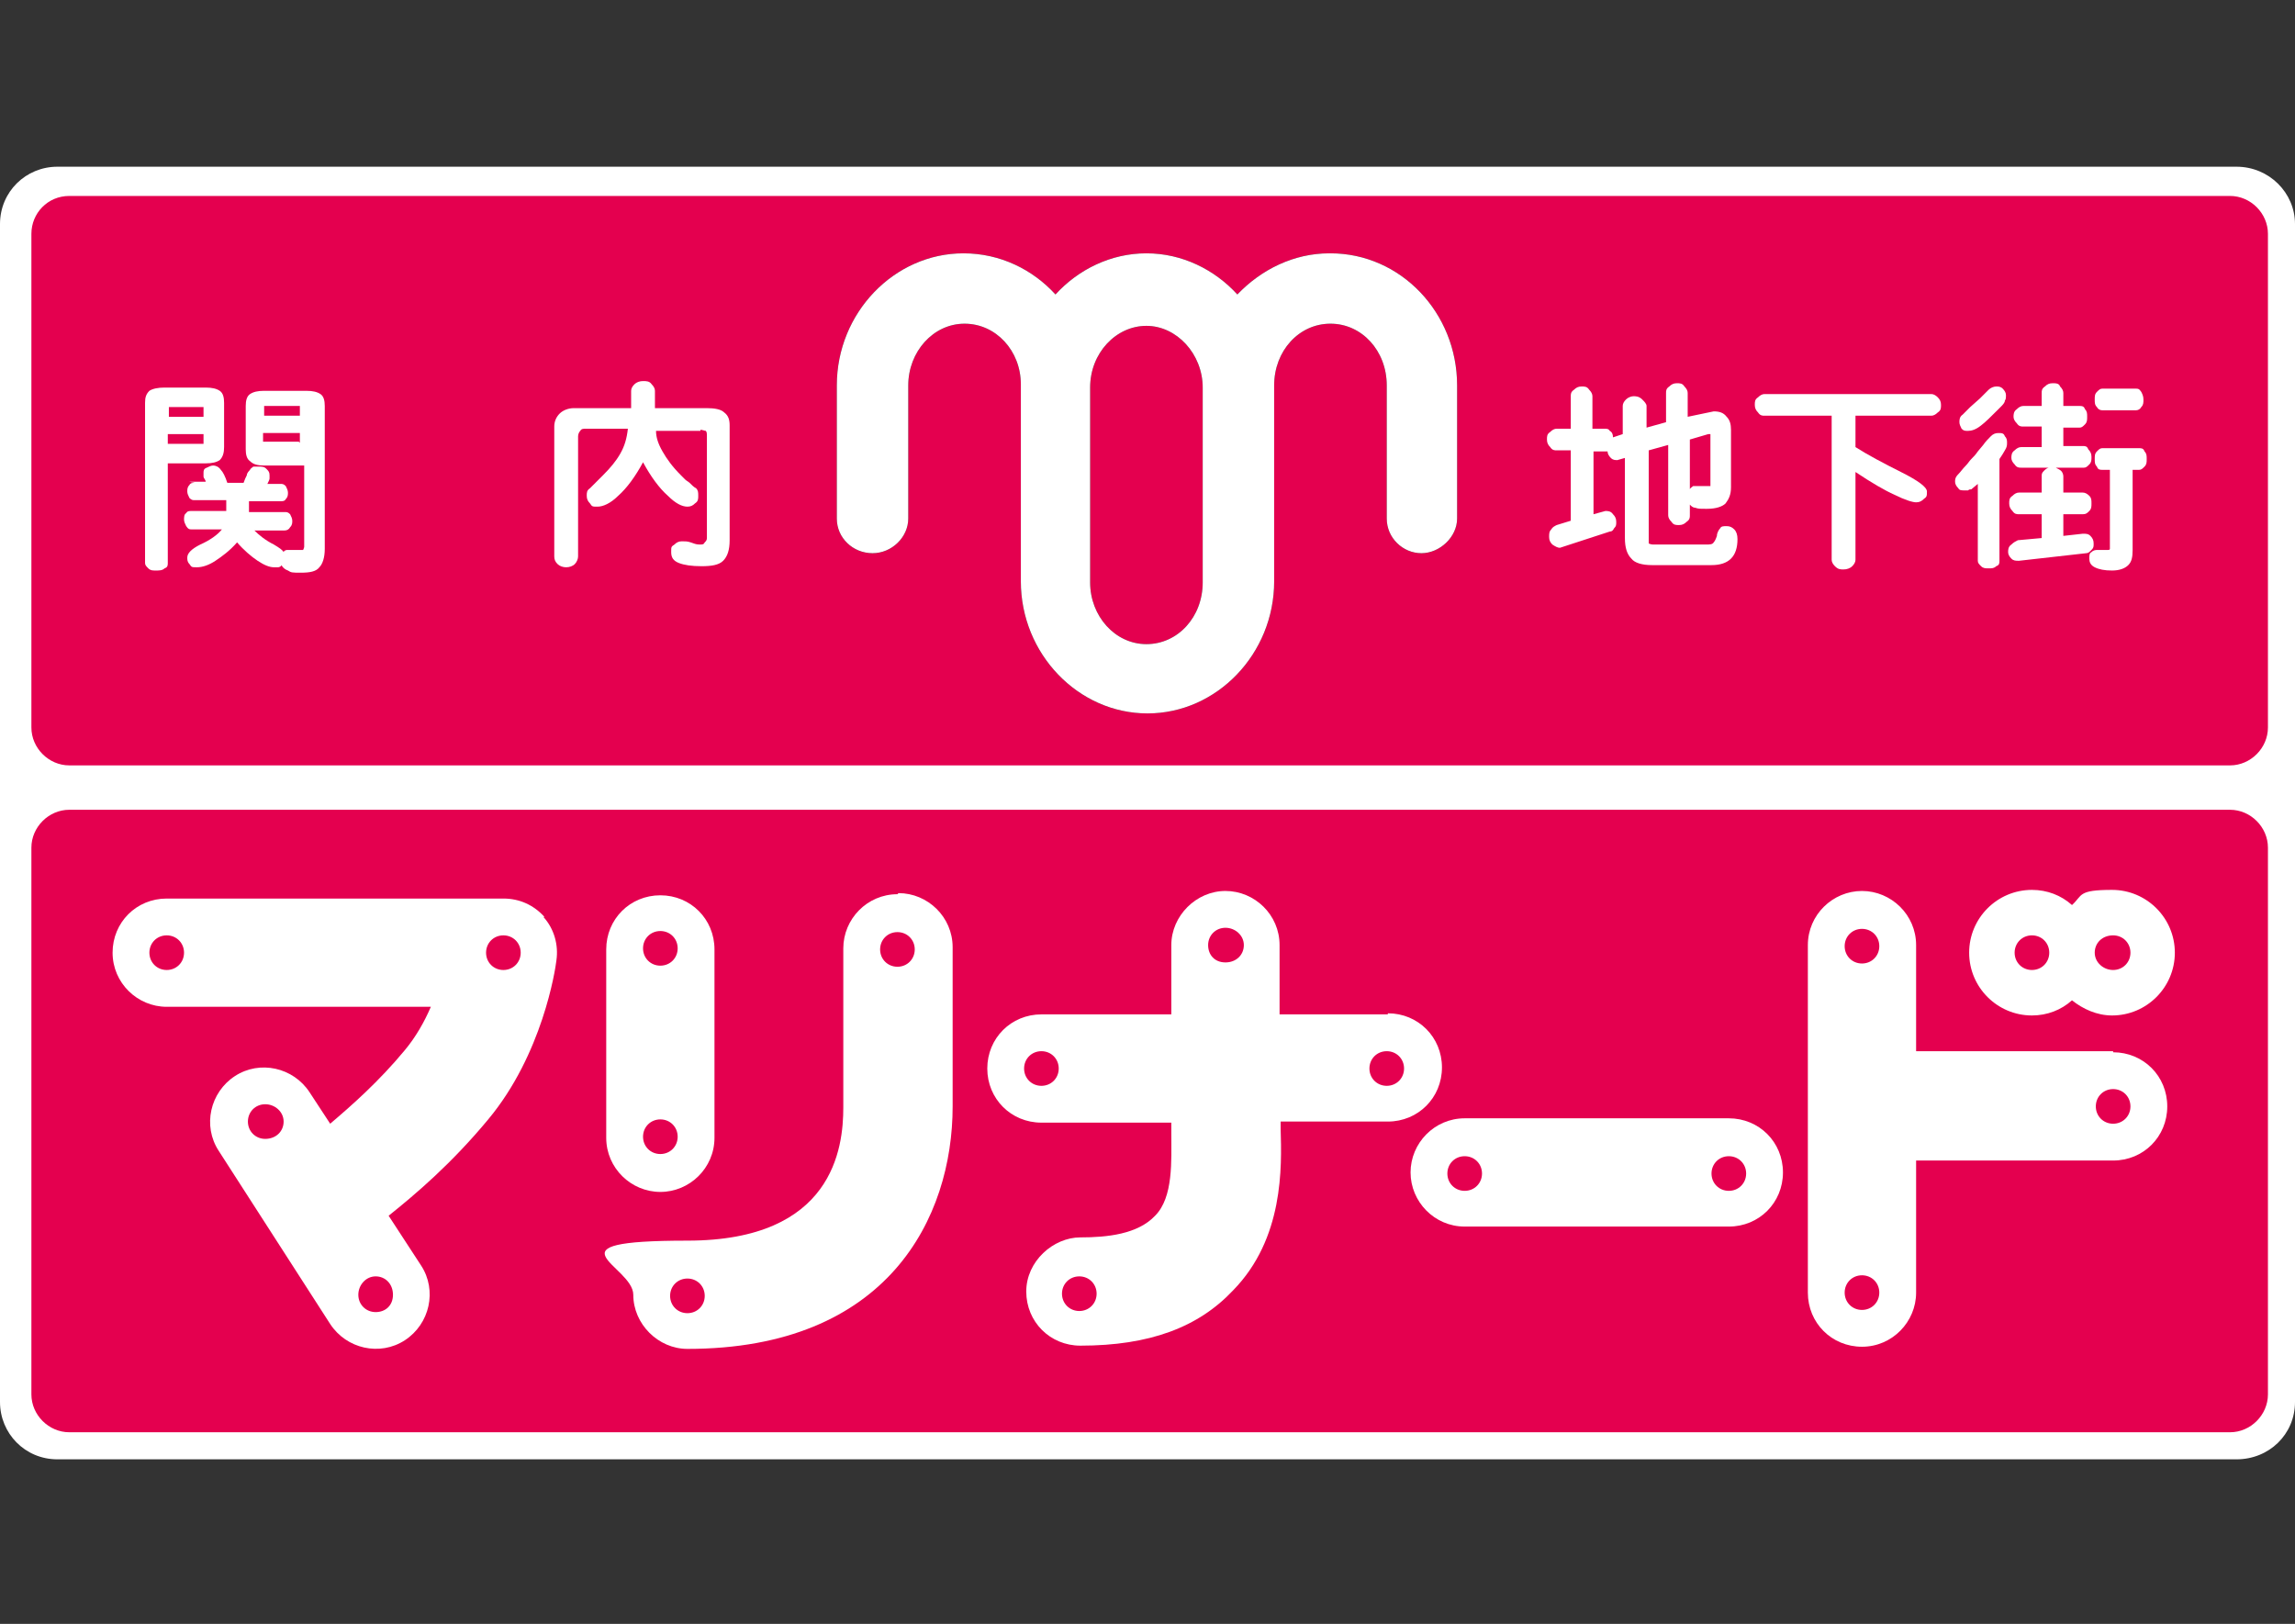
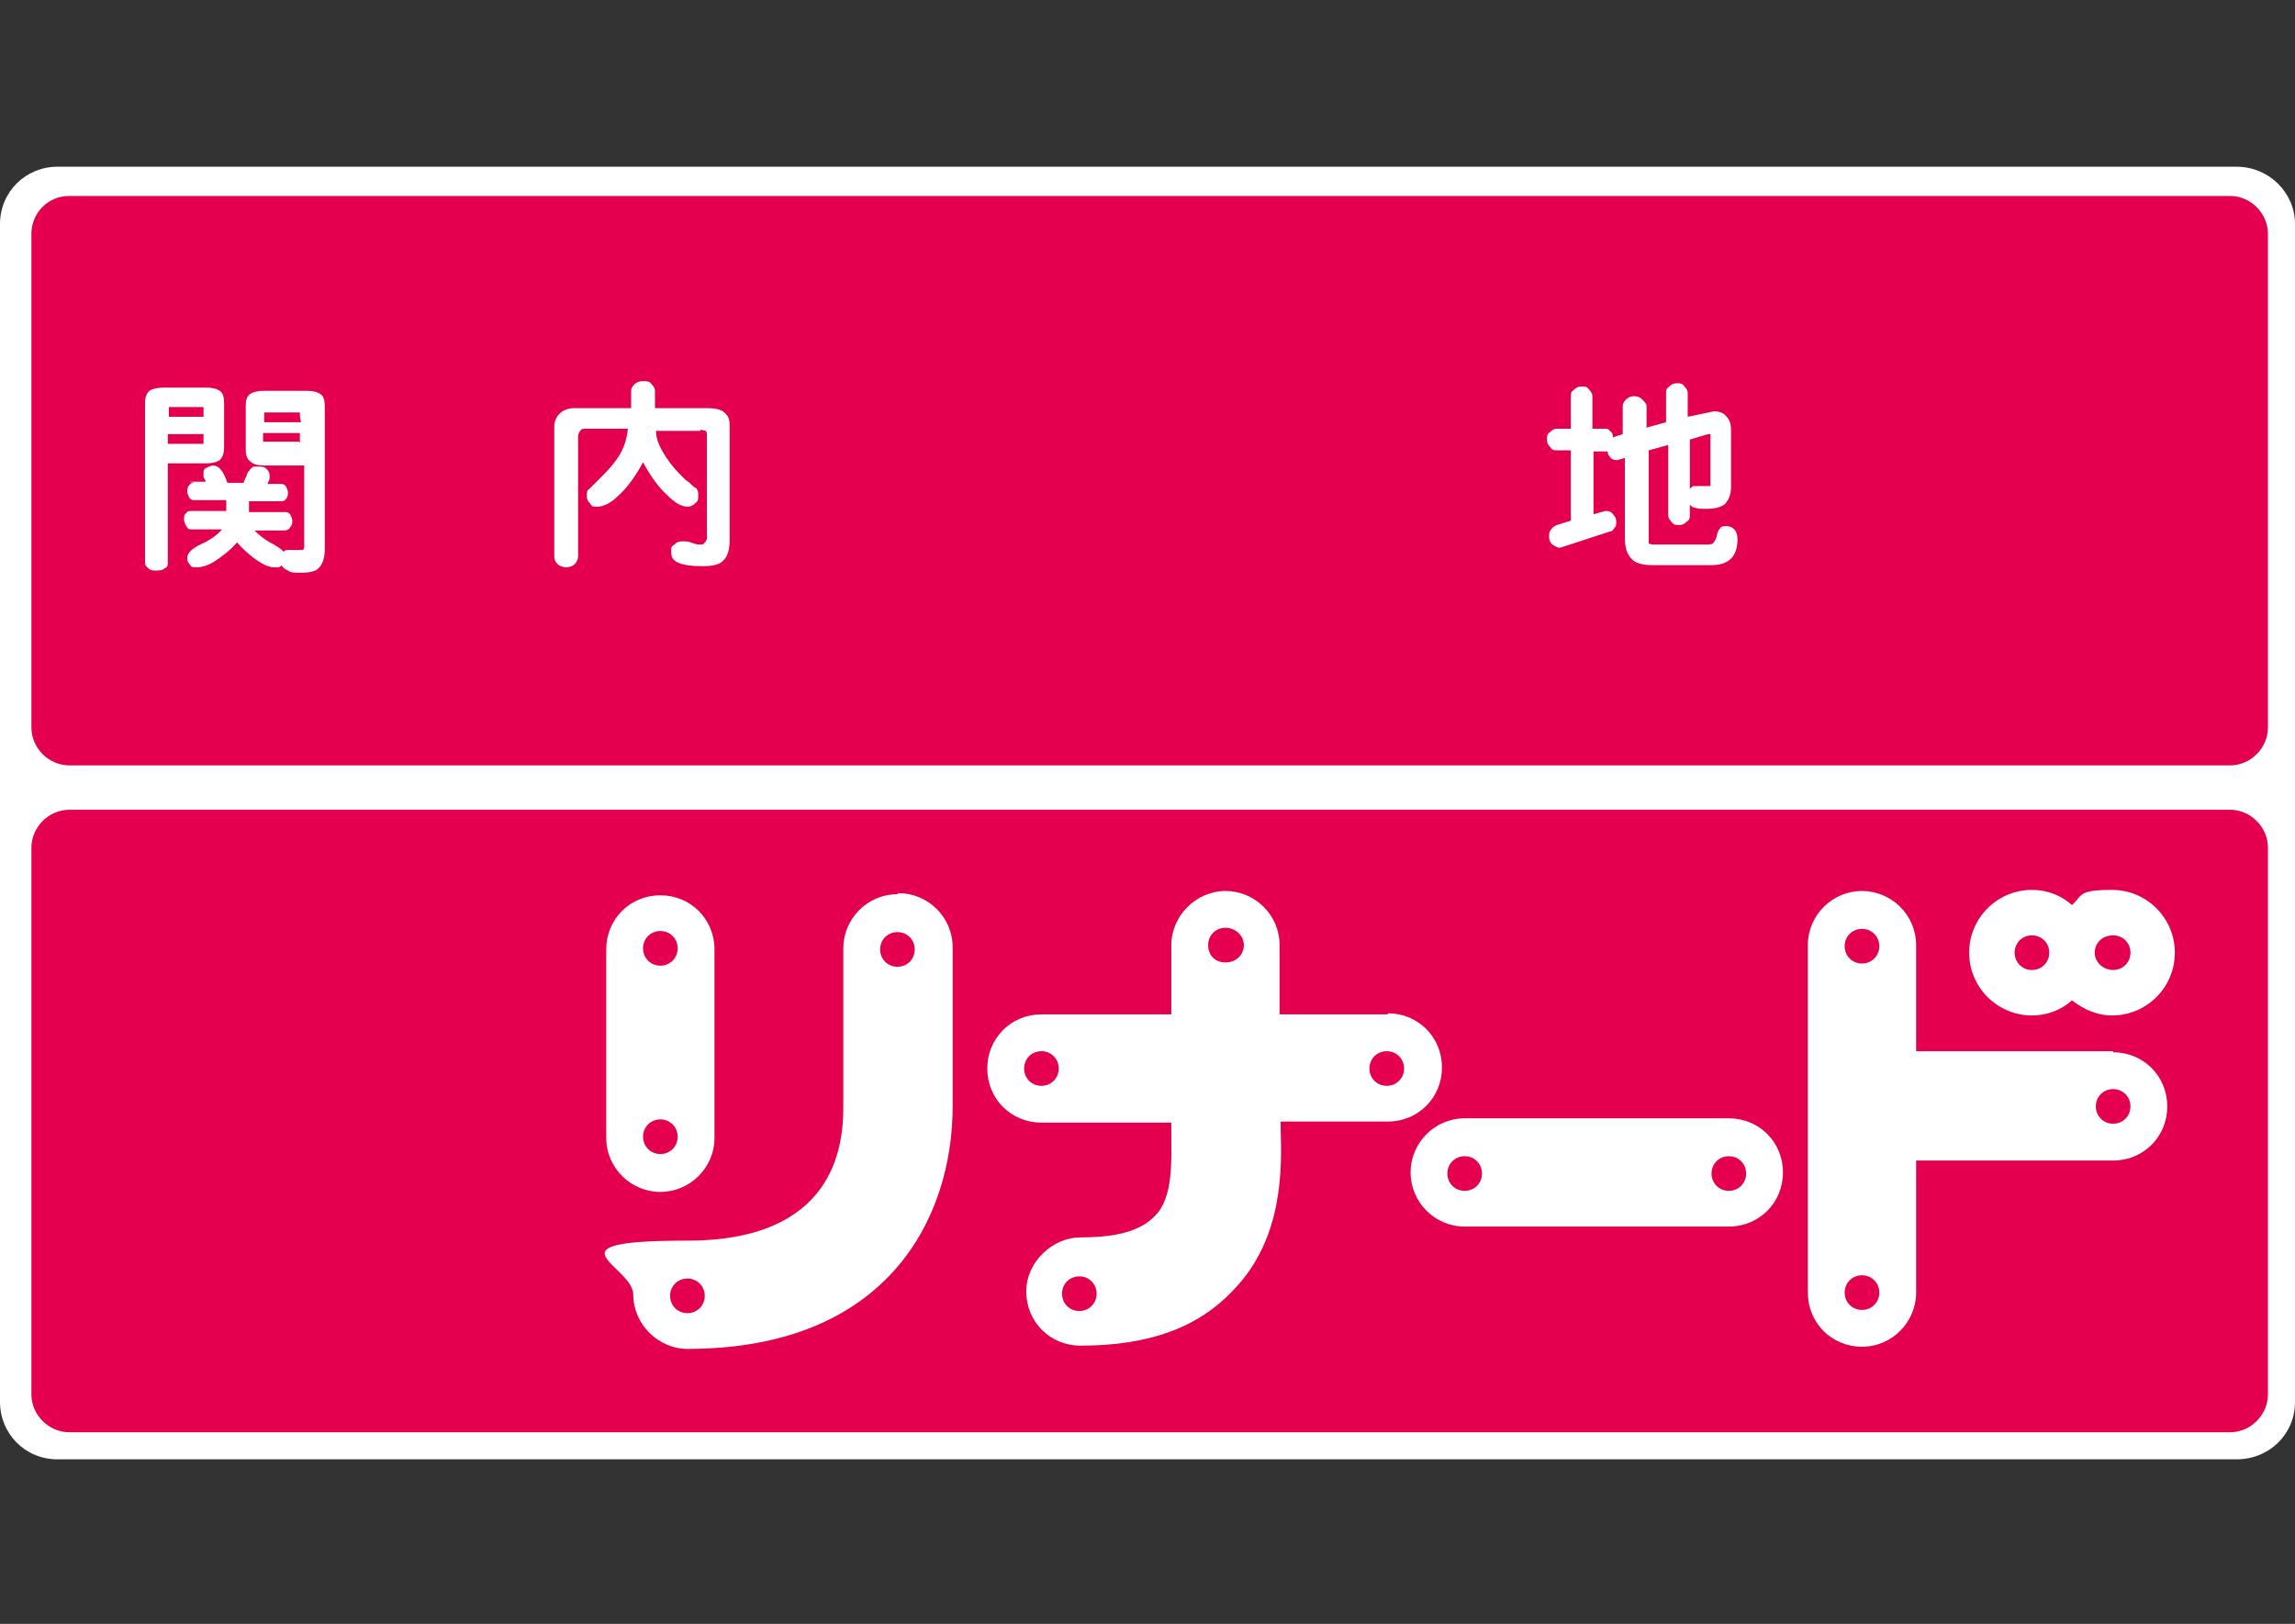
<svg xmlns="http://www.w3.org/2000/svg" id="_レイヤー_1" data-name="レイヤー_1" version="1.1" viewBox="0 0 212 150">
  <rect x="0" y="0" width="212" height="150" fill="#333333" stroke="none" />
  <defs>
    <style>
      .st0 {
        fill: #e4004f;
      }

      .st1 {
        fill: #231815;
      }

      .st2 {
        fill: #fff;
      }
    </style>
  </defs>
  <path class="st2" d="M212,129.5c0,3-2.4,5.3-5.4,5.3H5.3c-3,0-5.3-2.4-5.3-5.3V20.7c0-3,2.4-5.3,5.3-5.3h201.3c3,0,5.4,2.4,5.4,5.3v108.8Z" />
  <g>
    <g>
      <path class="st0" d="M209.5,67.2c0,1.9-1.6,3.5-3.5,3.5H6.4c-1.9,0-3.5-1.6-3.5-3.5V21.6c0-1.9,1.5-3.5,3.5-3.5h199.6c1.9,0,3.5,1.6,3.5,3.5v45.6Z" />
      <g>
-         <path class="st1" d="M122.8,23.4c-3.3,0-6.3,1.5-8.5,3.8-2.1-2.3-5.1-3.8-8.4-3.8s-6.3,1.5-8.4,3.8c-2.1-2.3-5.1-3.8-8.5-3.8-6.4,0-11.7,5.5-11.7,12.2v12.3c0,1.8,1.5,3.2,3.3,3.2s3.3-1.5,3.3-3.2v-12.3c0-3.1,2.3-5.7,5.2-5.7s5.2,2.5,5.2,5.6h0v18.2c0,6.7,5.3,12.2,11.7,12.2s11.7-5.5,11.7-12.2v-18.1h0c0-3.2,2.3-5.7,5.2-5.7s5.2,2.5,5.2,5.7v12.3c0,1.8,1.5,3.2,3.2,3.2s3.3-1.5,3.3-3.2v-12.3c0-6.7-5.2-12.2-11.7-12.2ZM111.1,53.8c0,3.2-2.3,5.7-5.2,5.7s-5.2-2.6-5.2-5.7v-10.7s0,0,0,0v-7.3h0c0-3.2,2.4-5.7,5.2-5.7s5.2,2.6,5.2,5.7v7.3h0v10.8Z" />
-         <path class="st2" d="M122.8,23.4c-3.3,0-6.3,1.5-8.5,3.8-2.1-2.3-5.1-3.8-8.4-3.8s-6.3,1.5-8.4,3.8c-2.1-2.3-5.1-3.8-8.5-3.8-6.4,0-11.7,5.5-11.7,12.2v12.3c0,1.8,1.5,3.2,3.3,3.2s3.3-1.5,3.3-3.2v-12.3c0-3.1,2.3-5.7,5.2-5.7s5.2,2.5,5.2,5.6h0v18.2c0,6.7,5.3,12.2,11.7,12.2s11.7-5.5,11.7-12.2v-18.1h0c0-3.2,2.3-5.7,5.2-5.7s5.2,2.5,5.2,5.7v12.3c0,1.8,1.5,3.2,3.2,3.2s3.3-1.5,3.3-3.2v-12.3c0-6.7-5.2-12.2-11.7-12.2ZM111.1,53.8c0,3.2-2.3,5.7-5.2,5.7s-5.2-2.6-5.2-5.7v-10.7s0,0,0,0v-7.3h0c0-3.2,2.4-5.7,5.2-5.7s5.2,2.6,5.2,5.7v7.3h0v10.8Z" />
+         </g>
+       <g>
+         <path class="st2" d="M156.1,46.3v1.3c0,.2,0,.4-.3.6-.2.2-.4.3-.7.3s-.5,0-.7-.3c-.2-.2-.3-.4-.3-.6v-6.5l-1.8.5v8.2c0,.2,0,.3,0,.4,0,0,.2.1.4.1h4.9c.3,0,.6,0,.7-.2.1-.1.2-.3.3-.6,0-.3.2-.6.3-.7.1-.2.3-.2.6-.2s.5.1.7.3c.2.2.3.5.3.9,0,.8-.2,1.4-.6,1.8-.4.4-1,.6-1.8.6h-5.5c-.9,0-1.6-.2-1.9-.6-.4-.4-.6-1-.6-1.9v-7.4l-.7.2c-.2,0-.4,0-.6-.2-.2-.2-.3-.4-.3-.6h-1.3v5.8l1.1-.3c.2,0,.5,0,.7.3.2.2.3.4.3.7s0,.4-.2.6c-.1.2-.2.3-.4.3l-4.6,1.5c-.2,0-.4-.1-.7-.3-.2-.2-.3-.4-.3-.7s0-.5.2-.7c.1-.2.3-.3.5-.4l1.3-.4v-6.5h-1.3c-.2,0-.4,0-.6-.3-.2-.2-.3-.4-.3-.7s0-.5.3-.7c.2-.2.4-.3.6-.3h1.3v-3c0-.2,0-.4.3-.6.2-.2.4-.3.7-.3s.5,0,.7.3c.2.2.3.4.3.6v3h1.1c.2,0,.4,0,.5.2.2.1.3.3.3.6l.9-.3v-2.6c0-.2.1-.4.3-.6.2-.2.5-.3.7-.3s.5,0,.8.3c.2.2.4.4.4.6v2l1.8-.5v-2.7c0-.2,0-.4.3-.6.2-.2.4-.3.7-.3s.5,0,.7.3c.2.2.3.4.3.6v2.2l2.4-.5c.5,0,.9.1,1.2.5.3.3.4.7.4,1.2v5.3c0,.7-.2,1.1-.5,1.5-.3.3-.9.5-1.7.5s-.8,0-1.1-.1c-.3,0-.5-.3-.7-.5ZM156.1,40.5v4.7c0-.1.2-.2.3-.3.1,0,.3,0,.4,0h.9c.1,0,.2,0,.3,0,0,0,0-.2,0-.3v-4.3c0-.1,0-.2,0-.2,0,0-.1,0-.2,0l-1.7.5Z" />
      </g>
      <g>
-         <path class="st2" d="M156.1,46.3v1.3c0,.2,0,.4-.3.6-.2.2-.4.3-.7.3s-.5,0-.7-.3c-.2-.2-.3-.4-.3-.6v-6.5l-1.8.5v8.2c0,.2,0,.3,0,.4,0,0,.2.1.4.1h4.9c.3,0,.6,0,.7-.2.1-.1.2-.3.3-.6,0-.3.2-.6.3-.7.1-.2.3-.2.6-.2s.5.1.7.3c.2.2.3.5.3.9,0,.8-.2,1.4-.6,1.8-.4.4-1,.6-1.8.6h-5.5c-.9,0-1.6-.2-1.9-.6-.4-.4-.6-1-.6-1.9v-7.4l-.7.2c-.2,0-.4,0-.6-.2-.2-.2-.3-.4-.3-.6h-1.3v5.8l1.1-.3c.2,0,.5,0,.7.3.2.2.3.4.3.7s0,.4-.2.6c-.1.2-.2.3-.4.3l-4.6,1.5c-.2,0-.4-.1-.7-.3-.2-.2-.3-.4-.3-.7s0-.5.2-.7c.1-.2.3-.3.5-.4l1.3-.4v-6.5h-1.3c-.2,0-.4,0-.6-.3-.2-.2-.3-.4-.3-.7s0-.5.3-.7c.2-.2.4-.3.6-.3h1.3v-3c0-.2,0-.4.3-.6.2-.2.4-.3.7-.3s.5,0,.7.3c.2.2.3.4.3.6v3h1.1c.2,0,.4,0,.5.2.2.1.3.3.3.6l.9-.3v-2.6c0-.2.1-.4.3-.6.2-.2.5-.3.7-.3s.5,0,.8.3c.2.2.4.4.4.6v2l1.8-.5v-2.7c0-.2,0-.4.3-.6.2-.2.4-.3.7-.3s.5,0,.7.3c.2.2.3.4.3.6v2.2l2.4-.5c.5,0,.9.1,1.2.5.3.3.4.7.4,1.2v5.3c0,.7-.2,1.1-.5,1.5-.3.3-.9.5-1.7.5s-.8,0-1.1-.1c-.3,0-.5-.3-.7-.5ZM156.1,40.5v4.7c0-.1.2-.2.3-.3.1,0,.3,0,.4,0h.9c.1,0,.2,0,.3,0,0,0,0-.2,0-.3v-4.3c0-.1,0-.2,0-.2,0,0-.1,0-.2,0l-1.7.5Z" />
-         <path class="st2" d="M171.4,38.4v2.9c1.1.7,2.6,1.5,4.2,2.3,1.6.8,2.4,1.4,2.4,1.8s0,.5-.3.7c-.2.2-.4.3-.7.3s-1-.2-2-.7c-.9-.4-2.1-1.1-3.6-2.1v8.1c0,.2-.1.4-.3.6-.2.2-.5.3-.8.3s-.5,0-.8-.3c-.2-.2-.3-.4-.3-.6v-13.3h-6.2c-.2,0-.4,0-.6-.3-.2-.2-.3-.4-.3-.7s0-.5.3-.7c.2-.2.4-.3.6-.3h15.4c.2,0,.4.1.6.3.2.2.3.4.3.7s0,.5-.3.7c-.2.2-.4.3-.6.3h-7.1Z" />
-         <path class="st2" d="M182.7,44.7l-.6.5c-.1,0-.2,0-.3.1-.1,0-.2,0-.3,0-.3,0-.5,0-.6-.2-.2-.2-.3-.4-.3-.6s0-.4.3-.7c.2-.2.4-.5.7-.8.2-.2.3-.4.5-.6.2-.2.4-.4.6-.7l.5-.6c.2-.3.5-.6.7-.8.2-.2.4-.3.7-.3s.5,0,.6.3c.2.2.2.4.2.6s0,.4-.2.7c-.1.2-.3.5-.5.8v9.4c0,.2,0,.4-.3.5-.2.2-.4.2-.7.2s-.5,0-.7-.2c-.2-.2-.3-.3-.3-.5v-7ZM184.6,37.8c-.7.7-1.2,1.2-1.6,1.5-.5.4-.9.5-1.2.5s-.4,0-.6-.2c-.1-.2-.2-.4-.2-.6s0-.5.3-.7c.2-.2.4-.4.7-.7l.9-.8c.3-.3.6-.6.8-.8.2-.2.5-.3.7-.3s.4,0,.6.2c.2.2.3.4.3.6s0,.4-.1.5c0,.2-.2.4-.4.6ZM190.6,39.3v1.9h1.8c.2,0,.4,0,.5.3.2.2.3.4.3.7s0,.5-.2.7c-.2.2-.3.3-.5.3h-2.6c.2.1.4.2.5.3.1.1.2.3.2.5v1.5h1.8c.2,0,.4.1.6.3.2.2.2.4.2.7s0,.5-.2.7c-.2.2-.3.3-.6.3h-1.8v2l1.8-.2c.3,0,.5,0,.7.2.2.2.3.4.3.7s0,.4-.2.6c-.2.2-.3.3-.5.3l-6.2.7c-.3,0-.5,0-.7-.2-.2-.2-.3-.4-.3-.6s0-.5.3-.7c.2-.2.4-.3.6-.4l2.2-.2v-2.2h-2.1c-.2,0-.4,0-.6-.3-.2-.2-.3-.4-.3-.7s0-.5.3-.7c.2-.2.4-.3.6-.3h2.1v-1.5c0-.2,0-.3.2-.5.1-.1.3-.3.5-.3h-2.6c-.2,0-.4,0-.6-.3-.2-.2-.3-.4-.3-.6s0-.5.3-.7c.2-.2.4-.3.6-.3h1.9v-1.9h-1.7c-.2,0-.4,0-.6-.3-.2-.2-.3-.4-.3-.6s0-.5.3-.7c.2-.2.4-.3.6-.3h1.7v-1.2c0-.2,0-.4.3-.6.2-.2.4-.3.7-.3s.6,0,.7.3c.2.2.3.4.3.6v1.2h1.5c.2,0,.4,0,.5.3.2.2.2.4.2.7s0,.5-.2.7c-.2.2-.3.3-.5.3h-1.5ZM197,43.2v7.6c0,.7-.1,1.1-.4,1.4-.3.3-.8.5-1.5.5s-1.2-.1-1.6-.3c-.4-.2-.5-.5-.5-.8s0-.5.2-.6c.2-.2.4-.2.6-.2s.3,0,.4,0c.1,0,.2,0,.4,0,.2,0,.3,0,.3-.1,0,0,0-.2,0-.3v-7h-.7c-.2,0-.4,0-.5-.3-.2-.2-.2-.4-.2-.7s0-.5.2-.7c.2-.2.3-.3.5-.3h3.4c.2,0,.4,0,.5.3.2.2.2.4.2.7s0,.5-.2.7c-.2.2-.3.3-.5.3h-.6ZM197.3,37.9h-3.1c-.2,0-.4-.1-.5-.3-.2-.2-.2-.4-.2-.7s0-.5.2-.7c.2-.2.3-.3.5-.3h3.1c.2,0,.3,0,.5.3.1.2.2.4.2.7s0,.5-.2.7c-.1.2-.3.3-.5.3Z" />
-       </g>
-       <g>
-         <path class="st2" d="M15.5,42.8v9.2c0,.2,0,.4-.3.5-.2.2-.5.2-.8.2s-.5,0-.7-.2c-.2-.2-.3-.3-.3-.5v-14.8c0-.5.1-.8.4-1.1.3-.2.8-.3,1.4-.3h3.8c.6,0,1,.1,1.3.3.3.2.4.6.4,1.1v4.1c0,.5-.1.9-.4,1.2-.3.2-.7.3-1.3.3h-3.5ZM18.8,38.5v-.6c0-.1,0-.2,0-.3,0,0-.1,0-.3,0h-2.6c-.1,0-.2,0-.3,0,0,0,0,.2,0,.3v.6h3.3ZM18.8,40.1h-3.3v.9h3c.1,0,.2,0,.3,0,0,0,0-.1,0-.3v-.5ZM17.5,44.5h1.5c0-.2-.2-.3-.2-.5,0-.1,0-.2,0-.3,0-.2,0-.4.3-.5.2-.1.4-.2.6-.2s.5.1.7.4c.2.2.4.6.6,1.2h1.5c.1-.3.2-.5.3-.7,0-.2.2-.4.3-.5,0-.1.2-.2.3-.3.1,0,.3,0,.5,0,.3,0,.5,0,.7.2.2.2.3.3.3.6s0,.2,0,.3c0,.1-.1.3-.2.5h1.2c.2,0,.3,0,.5.2.1.2.2.4.2.6s0,.4-.2.6c-.1.2-.3.2-.5.2h-2.9v1h3.3c.2,0,.3,0,.5.2.1.2.2.4.2.6s0,.4-.2.6c-.1.2-.3.3-.5.3h-2.8c.4.4,1,.9,1.8,1.3.5.3.8.5.9.7,0-.1.2-.2.3-.2.1,0,.2,0,.3,0h.8c.2,0,.3,0,.4,0,0,0,.1-.2.1-.3v-7.5h-3.7c-.6,0-1-.1-1.3-.4-.3-.2-.4-.6-.4-1.1v-4c0-.5.1-.9.4-1.1.3-.2.7-.3,1.3-.3h3.9c.6,0,1,.1,1.3.3.3.2.4.6.4,1.1v13.2c0,.8-.2,1.4-.5,1.7-.3.4-.9.5-1.7.5s-.9,0-1.2-.2c-.3-.1-.5-.3-.6-.5,0,.1-.2.2-.3.2-.1,0-.2,0-.4,0-.4,0-.9-.2-1.5-.6-.6-.4-1.3-1-1.9-1.7-.7.8-1.4,1.3-2,1.7-.6.4-1.2.6-1.7.6s-.5,0-.7-.3c-.2-.2-.2-.4-.2-.6,0-.4.4-.8,1.2-1.2.9-.4,1.6-.9,2-1.4h-2.8c-.2,0-.3,0-.5-.3-.1-.2-.2-.4-.2-.6s0-.5.2-.6c.1-.2.3-.2.5-.2h3.2v-1h-2.9c-.2,0-.3,0-.5-.2-.1-.2-.2-.4-.2-.6s0-.4.2-.6c.1-.2.3-.2.5-.2ZM27.7,38.4v-.6c0-.1,0-.2,0-.3,0,0-.1,0-.3,0h-2.7c-.1,0-.2,0-.3,0,0,0,0,.1,0,.3v.6h3.4ZM27.7,40.9v-.9h-3.4v.5c0,.1,0,.2,0,.3,0,0,.1,0,.3,0h3Z" />
+         <path class="st2" d="M15.5,42.8v9.2c0,.2,0,.4-.3.5-.2.2-.5.2-.8.2s-.5,0-.7-.2c-.2-.2-.3-.3-.3-.5v-14.8c0-.5.1-.8.4-1.1.3-.2.8-.3,1.4-.3h3.8c.6,0,1,.1,1.3.3.3.2.4.6.4,1.1v4.1c0,.5-.1.9-.4,1.2-.3.2-.7.3-1.3.3h-3.5ZM18.8,38.5v-.6c0-.1,0-.2,0-.3,0,0-.1,0-.3,0h-2.6c-.1,0-.2,0-.3,0,0,0,0,.2,0,.3v.6h3.3ZM18.8,40.1h-3.3v.9h3c.1,0,.2,0,.3,0,0,0,0-.1,0-.3v-.5ZM17.5,44.5h1.5c0-.2-.2-.3-.2-.5,0-.1,0-.2,0-.3,0-.2,0-.4.3-.5.2-.1.4-.2.6-.2s.5.1.7.4c.2.2.4.6.6,1.2h1.5c.1-.3.2-.5.3-.7,0-.2.2-.4.3-.5,0-.1.2-.2.3-.3.1,0,.3,0,.5,0,.3,0,.5,0,.7.2.2.2.3.3.3.6s0,.2,0,.3c0,.1-.1.3-.2.5h1.2c.2,0,.3,0,.5.2.1.2.2.4.2.6s0,.4-.2.6c-.1.2-.3.2-.5.2h-2.9v1h3.3c.2,0,.3,0,.5.2.1.2.2.4.2.6s0,.4-.2.6c-.1.2-.3.3-.5.3h-2.8c.4.4,1,.9,1.8,1.3.5.3.8.5.9.7,0-.1.2-.2.3-.2.1,0,.2,0,.3,0h.8c.2,0,.3,0,.4,0,0,0,.1-.2.1-.3v-7.5h-3.7c-.6,0-1-.1-1.3-.4-.3-.2-.4-.6-.4-1.1v-4c0-.5.1-.9.4-1.1.3-.2.7-.3,1.3-.3h3.9c.6,0,1,.1,1.3.3.3.2.4.6.4,1.1v13.2c0,.8-.2,1.4-.5,1.7-.3.4-.9.5-1.7.5s-.9,0-1.2-.2c-.3-.1-.5-.3-.6-.5,0,.1-.2.2-.3.2-.1,0-.2,0-.4,0-.4,0-.9-.2-1.5-.6-.6-.4-1.3-1-1.9-1.7-.7.8-1.4,1.3-2,1.7-.6.4-1.2.6-1.7.6s-.5,0-.7-.3c-.2-.2-.2-.4-.2-.6,0-.4.4-.8,1.2-1.2.9-.4,1.6-.9,2-1.4h-2.8c-.2,0-.3,0-.5-.3-.1-.2-.2-.4-.2-.6s0-.5.2-.6c.1-.2.3-.2.5-.2h3.2v-1h-2.9c-.2,0-.3,0-.5-.2-.1-.2-.2-.4-.2-.6s0-.4.2-.6c.1-.2.3-.2.5-.2ZM27.7,38.4c0-.1,0-.2,0-.3,0,0-.1,0-.3,0h-2.7c-.1,0-.2,0-.3,0,0,0,0,.1,0,.3v.6h3.4ZM27.7,40.9v-.9h-3.4v.5c0,.1,0,.2,0,.3,0,0,.1,0,.3,0h3Z" />
        <path class="st2" d="M64.7,39.8h-4.1c0,.6.2,1.2.6,1.9.4.7.9,1.4,1.7,2.2.2.2.3.3.4.4.1.1.3.2.4.3.2.2.4.4.6.5.2.2.2.4.2.7s0,.5-.3.7c-.2.2-.4.3-.7.3-.5,0-1.1-.3-1.8-1-.8-.7-1.6-1.8-2.3-3.1-.7,1.3-1.5,2.4-2.3,3.1-.7.7-1.4,1-1.9,1s-.5,0-.7-.3c-.2-.2-.3-.4-.3-.7s0-.5.3-.7c.2-.2.4-.4.6-.6,0,0,.2-.2.3-.3,0,0,.2-.2.3-.3.7-.7,1.2-1.3,1.6-2,.4-.7.6-1.4.7-2.3h-3.9c-.2,0-.4,0-.5.2-.1.1-.2.3-.2.5v11.1c0,.2-.1.5-.3.7-.2.2-.5.3-.8.3s-.6-.1-.8-.3c-.2-.2-.3-.4-.3-.7v-12c0-.5.2-.9.5-1.2.3-.3.8-.5,1.3-.5h5.3v-1.6c0-.2.1-.4.3-.6.2-.2.5-.3.8-.3s.6,0,.8.3c.2.2.3.4.3.6v1.6h4.8c.7,0,1.3.1,1.6.4.4.3.5.7.5,1.2v10.6c0,.9-.2,1.5-.6,1.9-.4.4-1.1.5-2,.5s-1.6-.1-2.1-.3c-.5-.2-.7-.5-.7-1s0-.5.3-.7c.2-.2.4-.3.7-.3s.5,0,.8.1c.3.1.5.2.8.2s.4,0,.5-.2c.1-.1.2-.2.2-.4v-9.4c0-.2,0-.4-.1-.5-.1,0-.3-.1-.5-.1Z" />
      </g>
    </g>
    <g>
      <path class="st0" d="M6.4,74.8h199.6c1.9,0,3.5,1.6,3.5,3.5v50.5c0,1.9-1.6,3.5-3.5,3.5H6.4c-1.9,0-3.5-1.6-3.5-3.5v-50.5c0-1.9,1.6-3.5,3.5-3.5Z" />
      <g>
        <path class="st2" d="M159.7,103.3h-24.4c-2.8,0-5,2.3-5,5s2.2,5,5,5h24.4c2.8,0,5-2.2,5-5s-2.2-5-5-5ZM135.3,110c-.9,0-1.6-.7-1.6-1.6s.7-1.6,1.6-1.6,1.6.7,1.6,1.6-.7,1.6-1.6,1.6ZM159.7,110c-.9,0-1.6-.7-1.6-1.6s.7-1.6,1.6-1.6,1.6.7,1.6,1.6-.7,1.6-1.6,1.6" />
        <path class="st2" d="M187.7,86.4c.9,0,1.6.7,1.6,1.6s-.7,1.6-1.6,1.6-1.6-.7-1.6-1.6.7-1.6,1.6-1.6ZM195.2,86.4c.9,0,1.6.7,1.6,1.6s-.7,1.6-1.6,1.6-1.7-.7-1.7-1.6.7-1.6,1.7-1.6ZM187.7,93.8c1.4,0,2.7-.5,3.7-1.4,1,.8,2.3,1.4,3.7,1.4,3.2,0,5.8-2.6,5.8-5.8s-2.6-5.8-5.8-5.8-2.7.5-3.7,1.4c-1-.9-2.3-1.4-3.7-1.4-3.2,0-5.8,2.6-5.8,5.8s2.6,5.8,5.8,5.8ZM195.2,103.8c-.9,0-1.6-.7-1.6-1.6s.7-1.6,1.6-1.6,1.6.7,1.6,1.6-.7,1.6-1.6,1.6ZM172,89c-.9,0-1.6-.7-1.6-1.6s.7-1.6,1.6-1.6,1.6.7,1.6,1.6-.7,1.6-1.6,1.6ZM172,121c-.9,0-1.6-.7-1.6-1.6s.7-1.6,1.6-1.6,1.6.7,1.6,1.6-.7,1.6-1.6,1.6ZM195.2,97.1h-18.2v-9.8c0-2.8-2.3-5-5-5s-5,2.2-5,5v32.1c0,2.8,2.2,5,5,5s5-2.3,5-5v-12.2h18.2c2.8,0,5-2.2,5-5s-2.2-5-5-5" />
        <path class="st2" d="M128.2,93.7h-10v-6.4c0-2.8-2.3-5-5-5s-5,2.3-5,5v6.4h-12c-2.8,0-5,2.2-5,5s2.2,5,5,5h12v1c0,2.5.2,5.9-1.5,7.6-1.6,1.7-4.4,2-6.9,2s-5,2.2-5,5,2.2,5,5,5c6.4,0,10.9-1.7,14.1-5.1,4.7-4.8,4.5-11.4,4.4-14.9v-.7s9.9,0,9.9,0c2.8,0,5-2.2,5-5s-2.2-5-5-5ZM113.2,85.7c.9,0,1.7.7,1.7,1.6s-.7,1.6-1.7,1.6-1.6-.7-1.6-1.6.7-1.6,1.6-1.6ZM99.7,121.1c-.9,0-1.6-.7-1.6-1.6s.7-1.6,1.6-1.6,1.6.7,1.6,1.6-.7,1.6-1.6,1.6ZM96.2,100.3c-.9,0-1.6-.7-1.6-1.6s.7-1.6,1.6-1.6,1.6.7,1.6,1.6-.7,1.6-1.6,1.6ZM128.1,100.3c-.9,0-1.6-.7-1.6-1.6s.7-1.6,1.6-1.6,1.6.7,1.6,1.6-.7,1.6-1.6,1.6" />
        <path class="st2" d="M59.4,105c0-.9.7-1.6,1.6-1.6s1.6.7,1.6,1.6-.7,1.6-1.6,1.6-1.6-.7-1.6-1.6ZM61,86c.9,0,1.6.7,1.6,1.6s-.7,1.6-1.6,1.6-1.6-.7-1.6-1.6.7-1.6,1.6-1.6ZM66,105.1v-17.4c0-2.8-2.2-5-5-5s-5,2.2-5,5v17.4c0,2.8,2.3,5,5,5s5-2.2,5-5ZM82.9,89.3c-.9,0-1.6-.7-1.6-1.6s.7-1.6,1.6-1.6,1.6.7,1.6,1.6-.7,1.6-1.6,1.6ZM63.5,121.3c-.9,0-1.6-.7-1.6-1.6s.7-1.6,1.6-1.6,1.6.7,1.6,1.6-.7,1.6-1.6,1.6ZM82.9,82.6c-2.8,0-5,2.3-5,5v14.7c0,3.7-.9,12.3-14.4,12.3s-5,2.3-5,5,2.3,5,5,5c18.5,0,24.5-12.1,24.5-22.4v-14.7c0-2.8-2.3-5-5-5" />
-         <path class="st2" d="M50.3,84.7c-1-1.1-2.3-1.7-3.8-1.7H15.4c-2.8,0-5,2.2-5,5s2.3,5,5,5h24.4c-.6,1.4-1.4,2.8-2.4,4-2.4,2.9-4.9,5.1-6.9,6.8l-1.9-2.9c-1.5-2.3-4.6-3-6.9-1.5-2.3,1.5-3,4.6-1.5,6.9l10.3,16c1.5,2.3,4.6,3,6.9,1.5,2.3-1.5,3-4.6,1.5-6.9l-3-4.6c2.5-2,5.8-4.8,9.2-8.9,5-6,6.2-13.8,6.3-14.7.2-1.4-.2-2.9-1.2-4ZM15.4,89.6c-.9,0-1.6-.7-1.6-1.6s.7-1.6,1.6-1.6,1.6.7,1.6,1.6-.7,1.6-1.6,1.6ZM24.5,105.2c-.9,0-1.6-.7-1.6-1.6s.7-1.6,1.6-1.6,1.7.7,1.7,1.6-.7,1.6-1.7,1.6ZM34.7,121.2c-.9,0-1.6-.7-1.6-1.6s.7-1.7,1.6-1.7,1.6.7,1.6,1.7-.7,1.6-1.6,1.6ZM46.5,89.6c-.9,0-1.6-.7-1.6-1.6s.7-1.6,1.6-1.6,1.6.7,1.6,1.6-.7,1.6-1.6,1.6" />
      </g>
    </g>
  </g>
</svg>